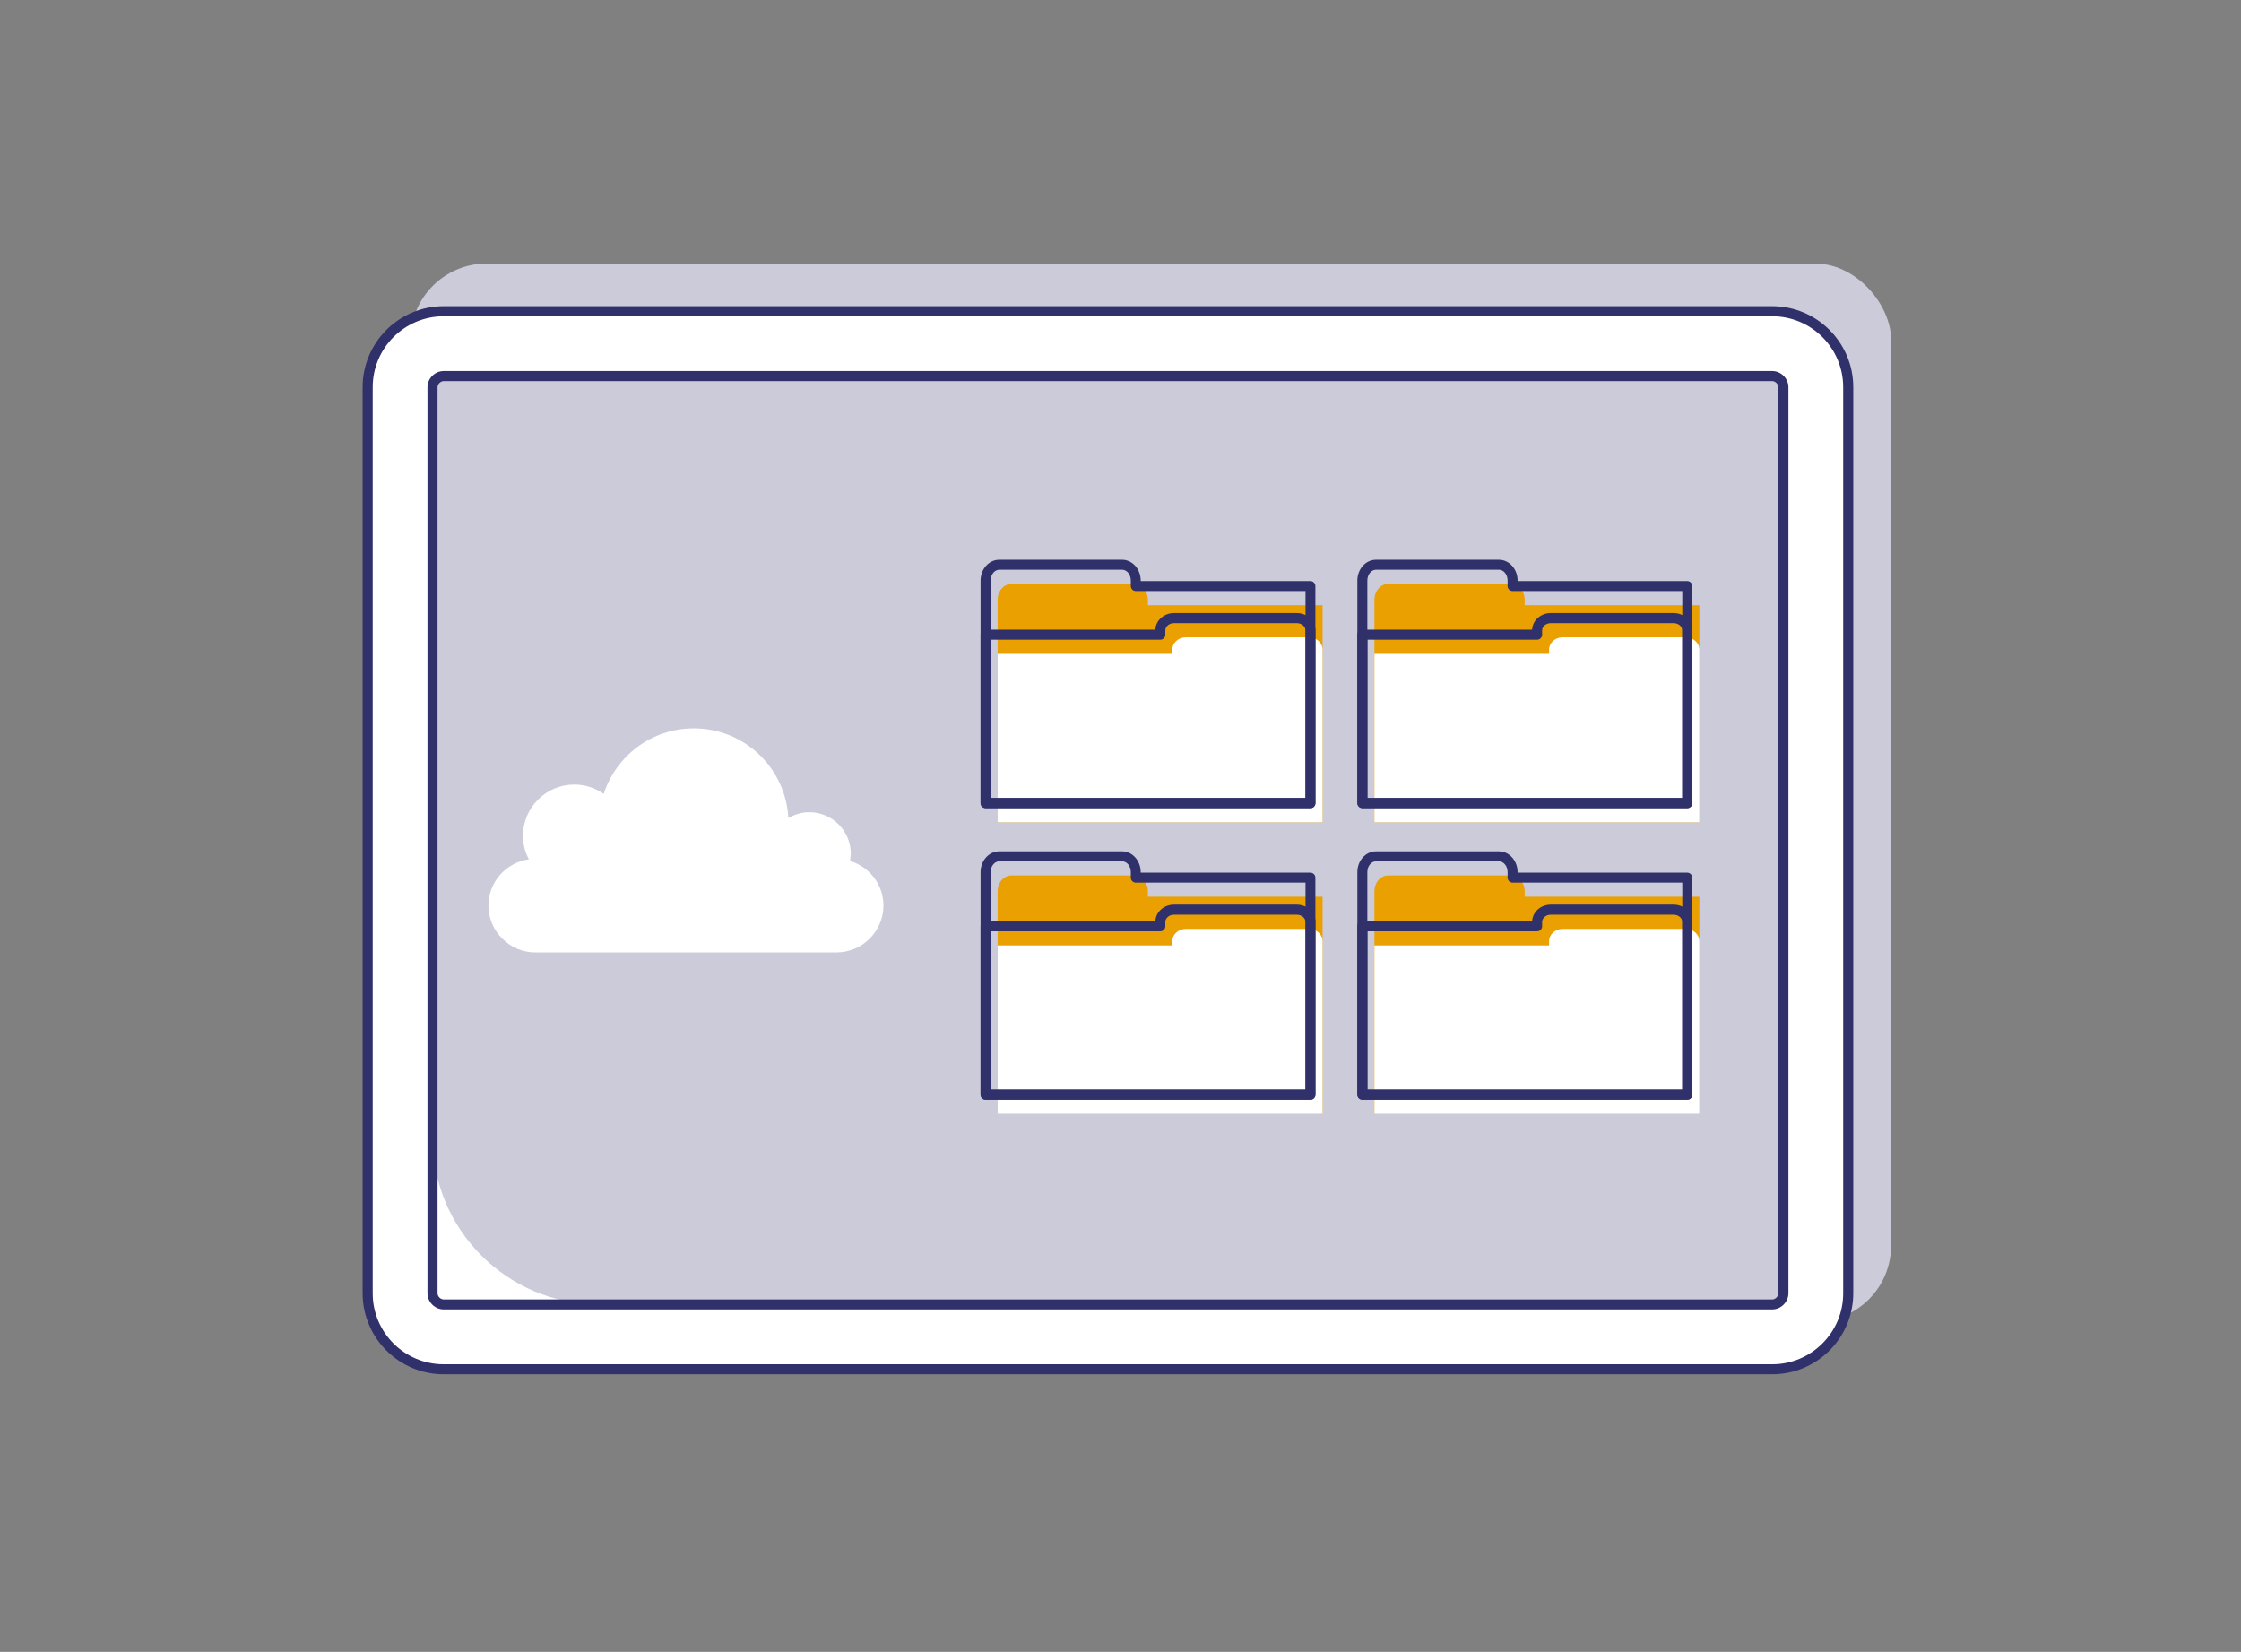
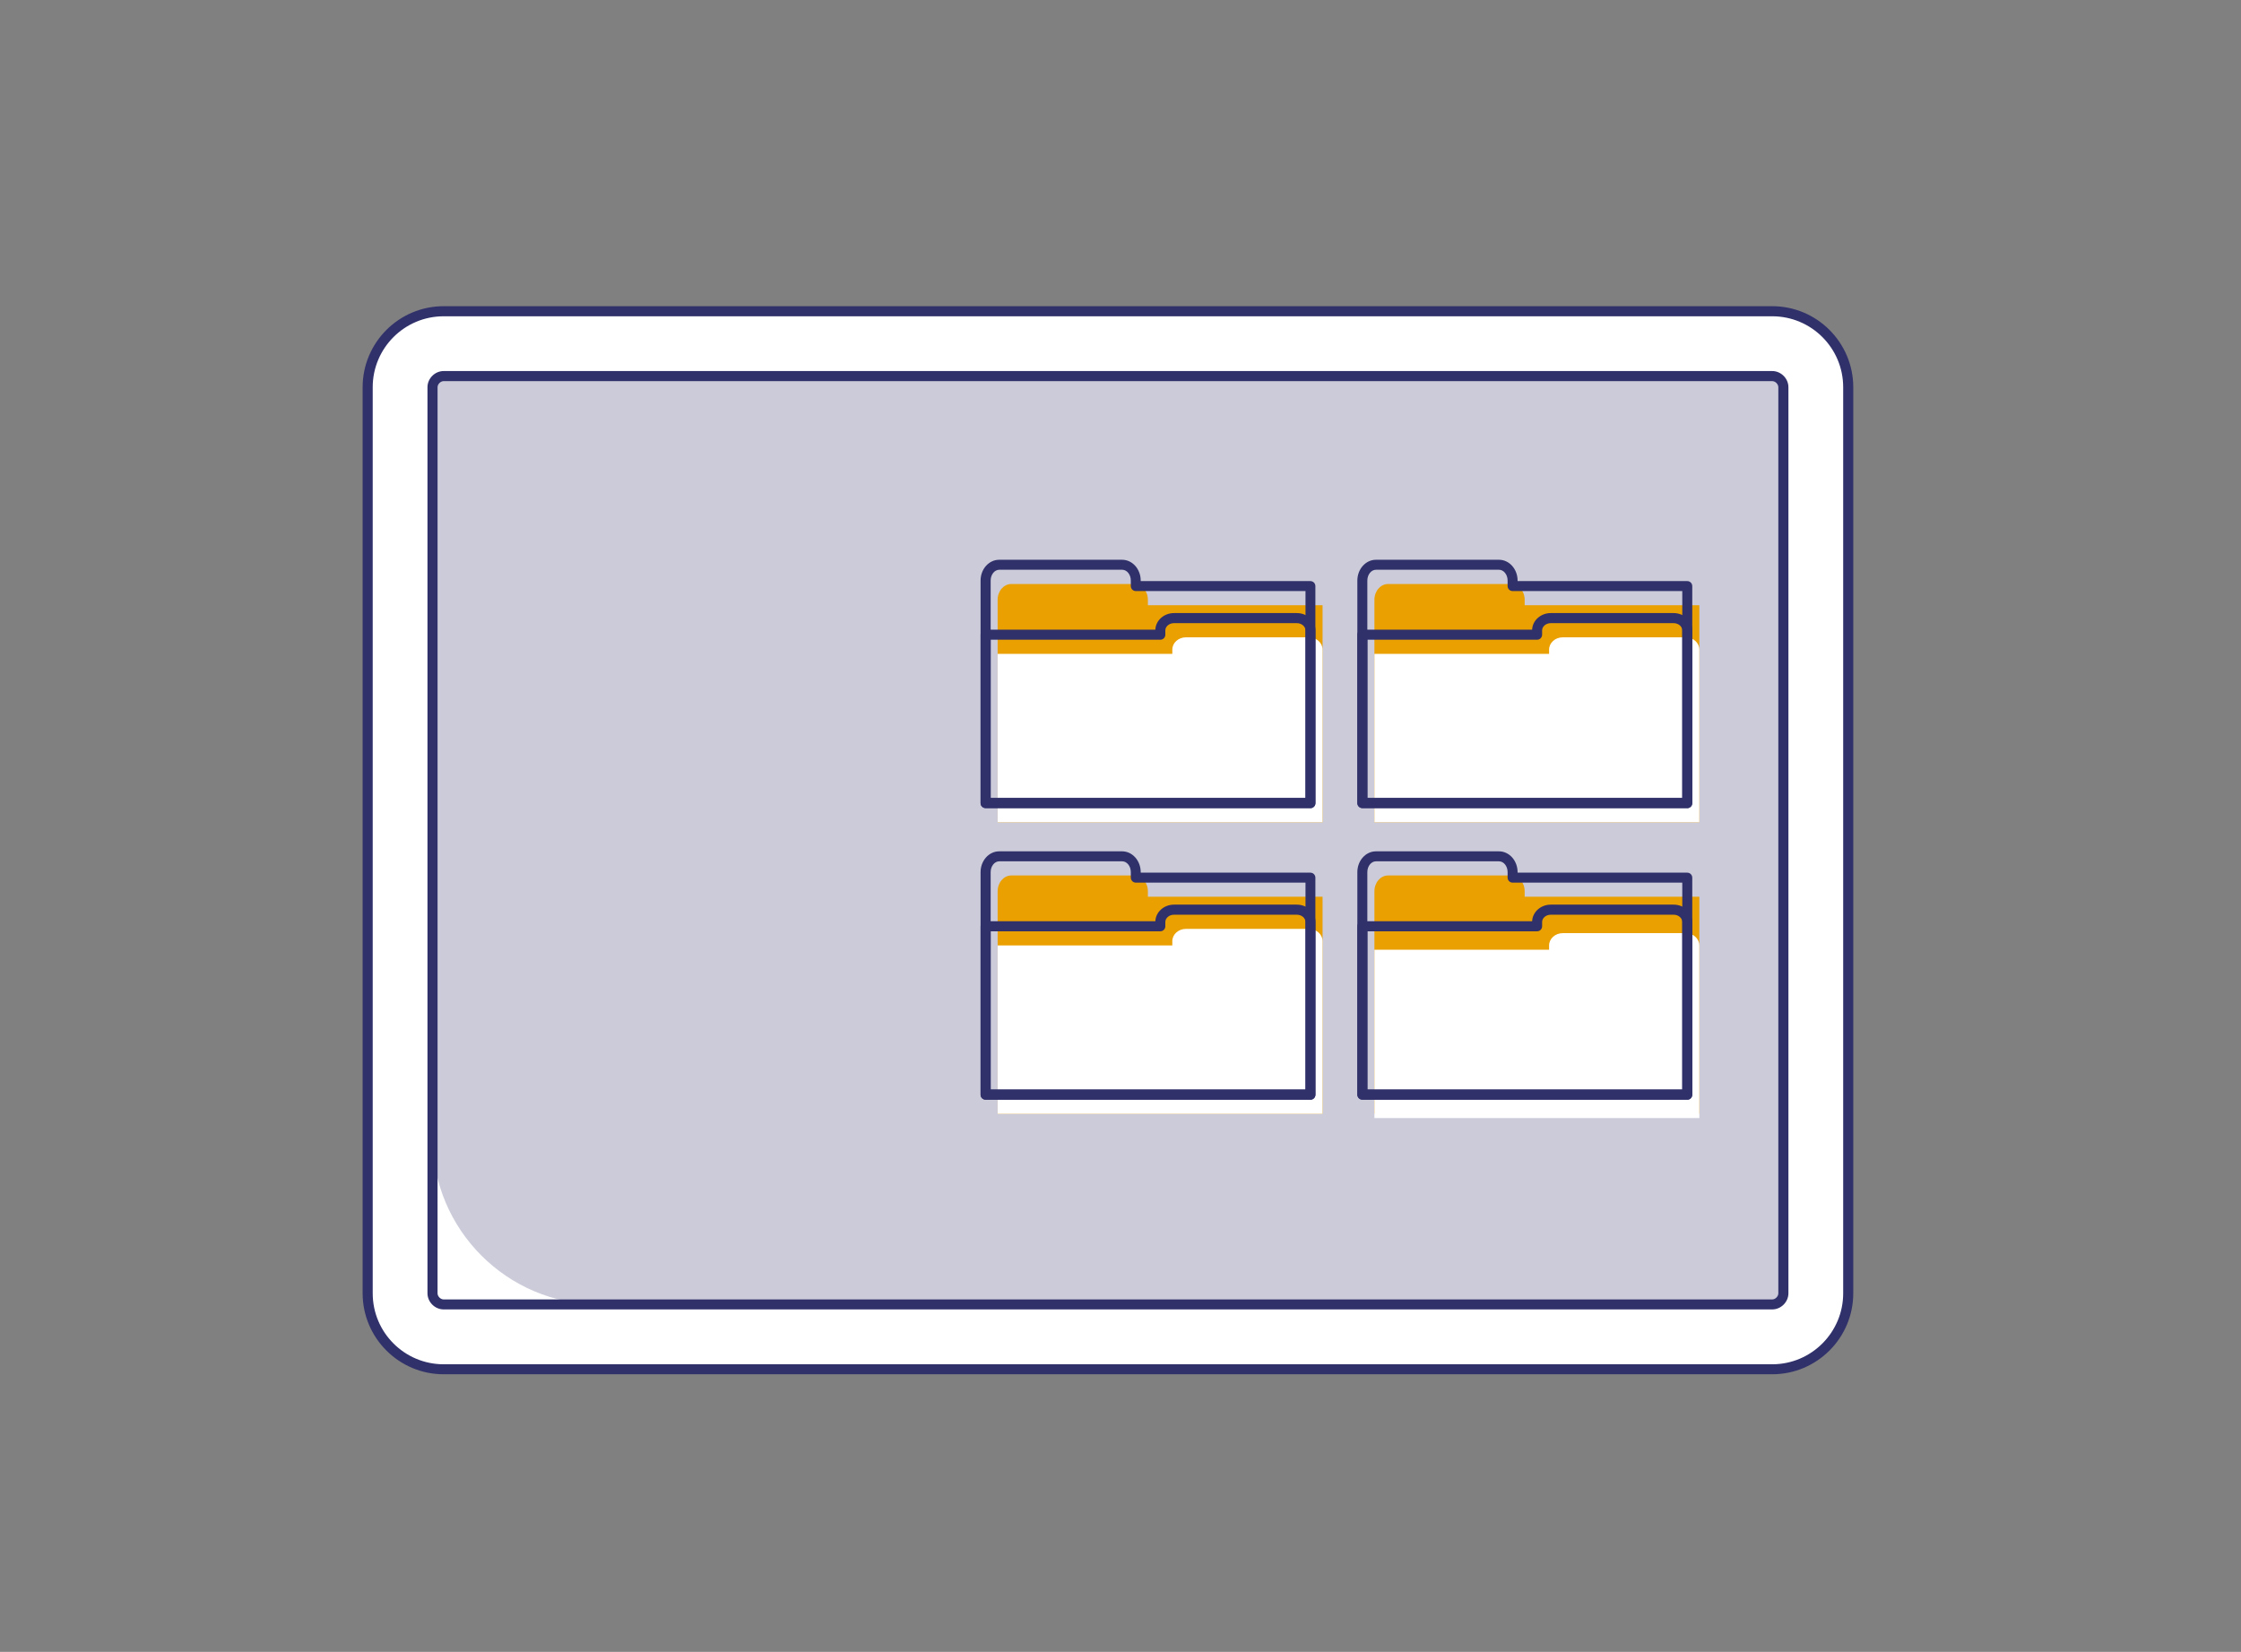
<svg xmlns="http://www.w3.org/2000/svg" id="a" viewBox="0 0 231.19 170.42">
  <rect x="0" y="0" width="231.19" height="170.42" fill="#808080" stroke="none" />
-   <rect x="42.36" y="27.19" width="152.73" height="109.16" rx="7.84" ry="7.84" fill="#cbcbda" />
  <rect x="37.93" y="32.11" width="152.73" height="109.16" rx="7.84" ry="7.84" fill="#fff" />
  <g>
    <path d="M45.77,38.8H182.83c.63,0,1.15,.51,1.15,1.15v93.47c0,.63-.51,1.15-1.15,1.15H61.81c-9.48,0-17.18-7.7-17.18-17.18V39.95c0-.63,.51-1.15,1.15-1.15Z" fill="#cbcbda" />
-     <path d="M87.69,88.81c.04-.24,.08-.49,.08-.74,0-2.36-1.92-4.28-4.28-4.28-.79,0-1.53,.23-2.16,.61-.27-5.16-4.52-9.26-9.75-9.26-4.35,0-8.03,2.84-9.3,6.76-.86-.6-1.9-.96-3.03-.96-2.92,0-5.3,2.37-5.3,5.3,0,.87,.23,1.69,.61,2.41-2.35,.33-4.17,2.34-4.17,4.77,0,2.66,2.18,4.84,4.84,4.84h31.07c2.66,0,4.84-2.18,4.84-4.84,0-2.17-1.46-4-3.44-4.6Z" fill="#fff" />
    <path d="M191.19,39.95v93.47c0,4.61-3.75,8.36-8.36,8.36H45.77c-4.61,0-8.36-3.75-8.36-8.36V39.95c0-4.61,3.75-8.36,8.36-8.36H182.83c4.61,0,8.36,3.75,8.36,8.36ZM38.45,133.43c0,4.04,3.28,7.32,7.32,7.32H182.83c4.04,0,7.32-3.29,7.32-7.32V39.95c0-4.04-3.28-7.32-7.32-7.32H45.77c-4.04,0-7.32,3.28-7.32,7.32v93.47Z" fill="#30306a" />
    <path d="M184.5,39.95v93.47c0,.9-.76,1.67-1.67,1.67H45.77c-.9,0-1.67-.76-1.67-1.67V39.95c0-.9,.76-1.67,1.67-1.67H182.83c.9,0,1.67,.76,1.67,1.67ZM45.14,133.43c0,.32,.31,.63,.63,.63H182.83c.32,0,.63-.31,.63-.63V39.95c0-.32-.31-.63-.63-.63H45.77c-.32,0-.63,.31-.63,.63v93.47Z" fill="#30306a" />
  </g>
  <g>
    <g>
      <path d="M118.42,62.45v-.57c0-.9-.63-1.63-1.41-1.63h-12.68c-.78,0-1.41,.73-1.41,1.63v22.95h33.52v-22.39h-18.02Z" fill="#eaa000" />
      <path d="M120.94,67.46v-.44c0-.7,.63-1.27,1.41-1.27h12.68c.78,0,1.41,.57,1.41,1.27v17.81h-33.52v-17.37h18.02Z" fill="#fff" />
    </g>
    <path d="M157.29,62.45v-.57c0-.9-.63-1.63-1.41-1.63h-12.68c-.78,0-1.41,.73-1.41,1.63v22.95h33.52v-22.39h-18.02Z" fill="#eaa000" />
    <path d="M159.81,67.46v-.44c0-.7,.63-1.27,1.41-1.27h12.68c.78,0,1.41,.57,1.41,1.27v17.81h-33.52v-17.37h18.02Z" fill="#fff" />
    <path d="M118.42,92.52v-.57c0-.9-.63-1.63-1.41-1.63h-12.68c-.78,0-1.41,.73-1.41,1.63v22.95h33.52v-22.39h-18.02Z" fill="#eaa000" />
    <path d="M120.94,97.54v-.44c0-.7,.63-1.27,1.41-1.27h12.68c.78,0,1.41,.57,1.41,1.27v17.81h-33.52v-17.37h18.02Z" fill="#fff" />
    <path d="M157.29,92.52v-.57c0-.9-.63-1.63-1.41-1.63h-12.68c-.78,0-1.41,.73-1.41,1.63v22.95h33.52v-22.39h-18.02Z" fill="#eaa000" />
-     <path d="M159.81,97.54v-.44c0-.7,.63-1.27,1.41-1.27h12.68c.78,0,1.41,.57,1.41,1.27v17.81h-33.52v-17.37h18.02Z" fill="#fff" />
+     <path d="M159.81,97.54c0-.7,.63-1.27,1.41-1.27h12.68c.78,0,1.41,.57,1.41,1.27v17.81h-33.52v-17.37h18.02Z" fill="#fff" />
  </g>
  <g>
    <g>
      <path d="M135.2,83.37h-33.52c-.29,0-.52-.23-.52-.52v-22.95c0-1.19,.86-2.15,1.92-2.15h12.68c1.06,0,1.92,.96,1.92,2.15v.05h17.5c.29,0,.52,.23,.52,.52v22.39c0,.29-.23,.52-.52,.52Zm-33-1.04h32.48v-21.35h-17.5c-.29,0-.52-.23-.52-.52v-.57c0-.61-.4-1.11-.89-1.11h-12.68c-.49,0-.89,.5-.89,1.11v22.44Z" fill="#30306a" />
      <path d="M135.2,83.37h-33.52c-.29,0-.52-.23-.52-.52v-17.37c0-.29,.23-.52,.52-.52h17.51c.04-.95,.89-1.71,1.92-1.71h12.68c1.06,0,1.92,.8,1.92,1.79v17.81c0,.29-.23,.52-.52,.52Zm-33-1.04h32.48v-17.29c0-.41-.4-.75-.89-.75h-12.68c-.49,0-.89,.34-.89,.75v.44c0,.29-.23,.52-.52,.52h-17.5v16.33Z" fill="#30306a" />
    </g>
    <g>
      <path d="M174.07,83.37h-33.52c-.29,0-.52-.23-.52-.52v-22.95c0-1.19,.86-2.15,1.92-2.15h12.69c1.06,0,1.92,.96,1.92,2.15v.05h17.5c.29,0,.52,.23,.52,.52v22.39c0,.29-.23,.52-.52,.52Zm-33-1.04h32.48v-21.35h-17.5c-.29,0-.52-.23-.52-.52v-.57c0-.61-.4-1.11-.89-1.11h-12.69c-.49,0-.89,.5-.89,1.11v22.44Z" fill="#30306a" />
      <path d="M174.07,83.37h-33.52c-.29,0-.52-.23-.52-.52v-17.37c0-.29,.23-.52,.52-.52h17.51c.04-.95,.89-1.71,1.92-1.71h12.68c1.06,0,1.92,.8,1.92,1.79v17.81c0,.29-.23,.52-.52,.52Zm-33-1.04h32.48v-17.29c0-.41-.4-.75-.89-.75h-12.68c-.49,0-.89,.34-.89,.75v.44c0,.29-.23,.52-.52,.52h-17.5v16.33Z" fill="#30306a" />
    </g>
    <g>
      <path d="M135.2,113.45h-33.52c-.29,0-.52-.23-.52-.52v-22.95c0-1.19,.86-2.15,1.92-2.15h12.68c1.06,0,1.92,.96,1.92,2.15v.05h17.5c.29,0,.52,.23,.52,.52v22.39c0,.29-.23,.52-.52,.52Zm-33-1.04h32.48v-21.35h-17.5c-.29,0-.52-.23-.52-.52v-.57c0-.61-.4-1.11-.89-1.11h-12.68c-.49,0-.89,.5-.89,1.11v22.44Z" fill="#30306a" />
      <path d="M135.2,113.45h-33.52c-.29,0-.52-.23-.52-.52v-17.37c0-.29,.23-.52,.52-.52h17.51c.04-.95,.89-1.71,1.92-1.71h12.68c1.06,0,1.92,.8,1.92,1.79v17.81c0,.29-.23,.52-.52,.52Zm-33-1.04h32.48v-17.29c0-.41-.4-.75-.89-.75h-12.68c-.49,0-.89,.34-.89,.75v.44c0,.29-.23,.52-.52,.52h-17.5v16.33Z" fill="#30306a" />
    </g>
    <g>
      <path d="M174.07,113.45h-33.52c-.29,0-.52-.23-.52-.52v-22.95c0-1.19,.86-2.15,1.92-2.15h12.69c1.06,0,1.92,.96,1.92,2.15v.05h17.5c.29,0,.52,.23,.52,.52v22.39c0,.29-.23,.52-.52,.52Zm-33-1.04h32.48v-21.35h-17.5c-.29,0-.52-.23-.52-.52v-.57c0-.61-.4-1.11-.89-1.11h-12.69c-.49,0-.89,.5-.89,1.11v22.44Z" fill="#30306a" />
      <path d="M174.07,113.45h-33.52c-.29,0-.52-.23-.52-.52v-17.37c0-.29,.23-.52,.52-.52h17.51c.04-.95,.89-1.71,1.92-1.71h12.68c1.06,0,1.92,.8,1.92,1.79v17.81c0,.29-.23,.52-.52,.52Zm-33-1.04h32.48v-17.29c0-.41-.4-.75-.89-.75h-12.68c-.49,0-.89,.34-.89,.75v.44c0,.29-.23,.52-.52,.52h-17.5v16.33Z" fill="#30306a" />
    </g>
  </g>
</svg>